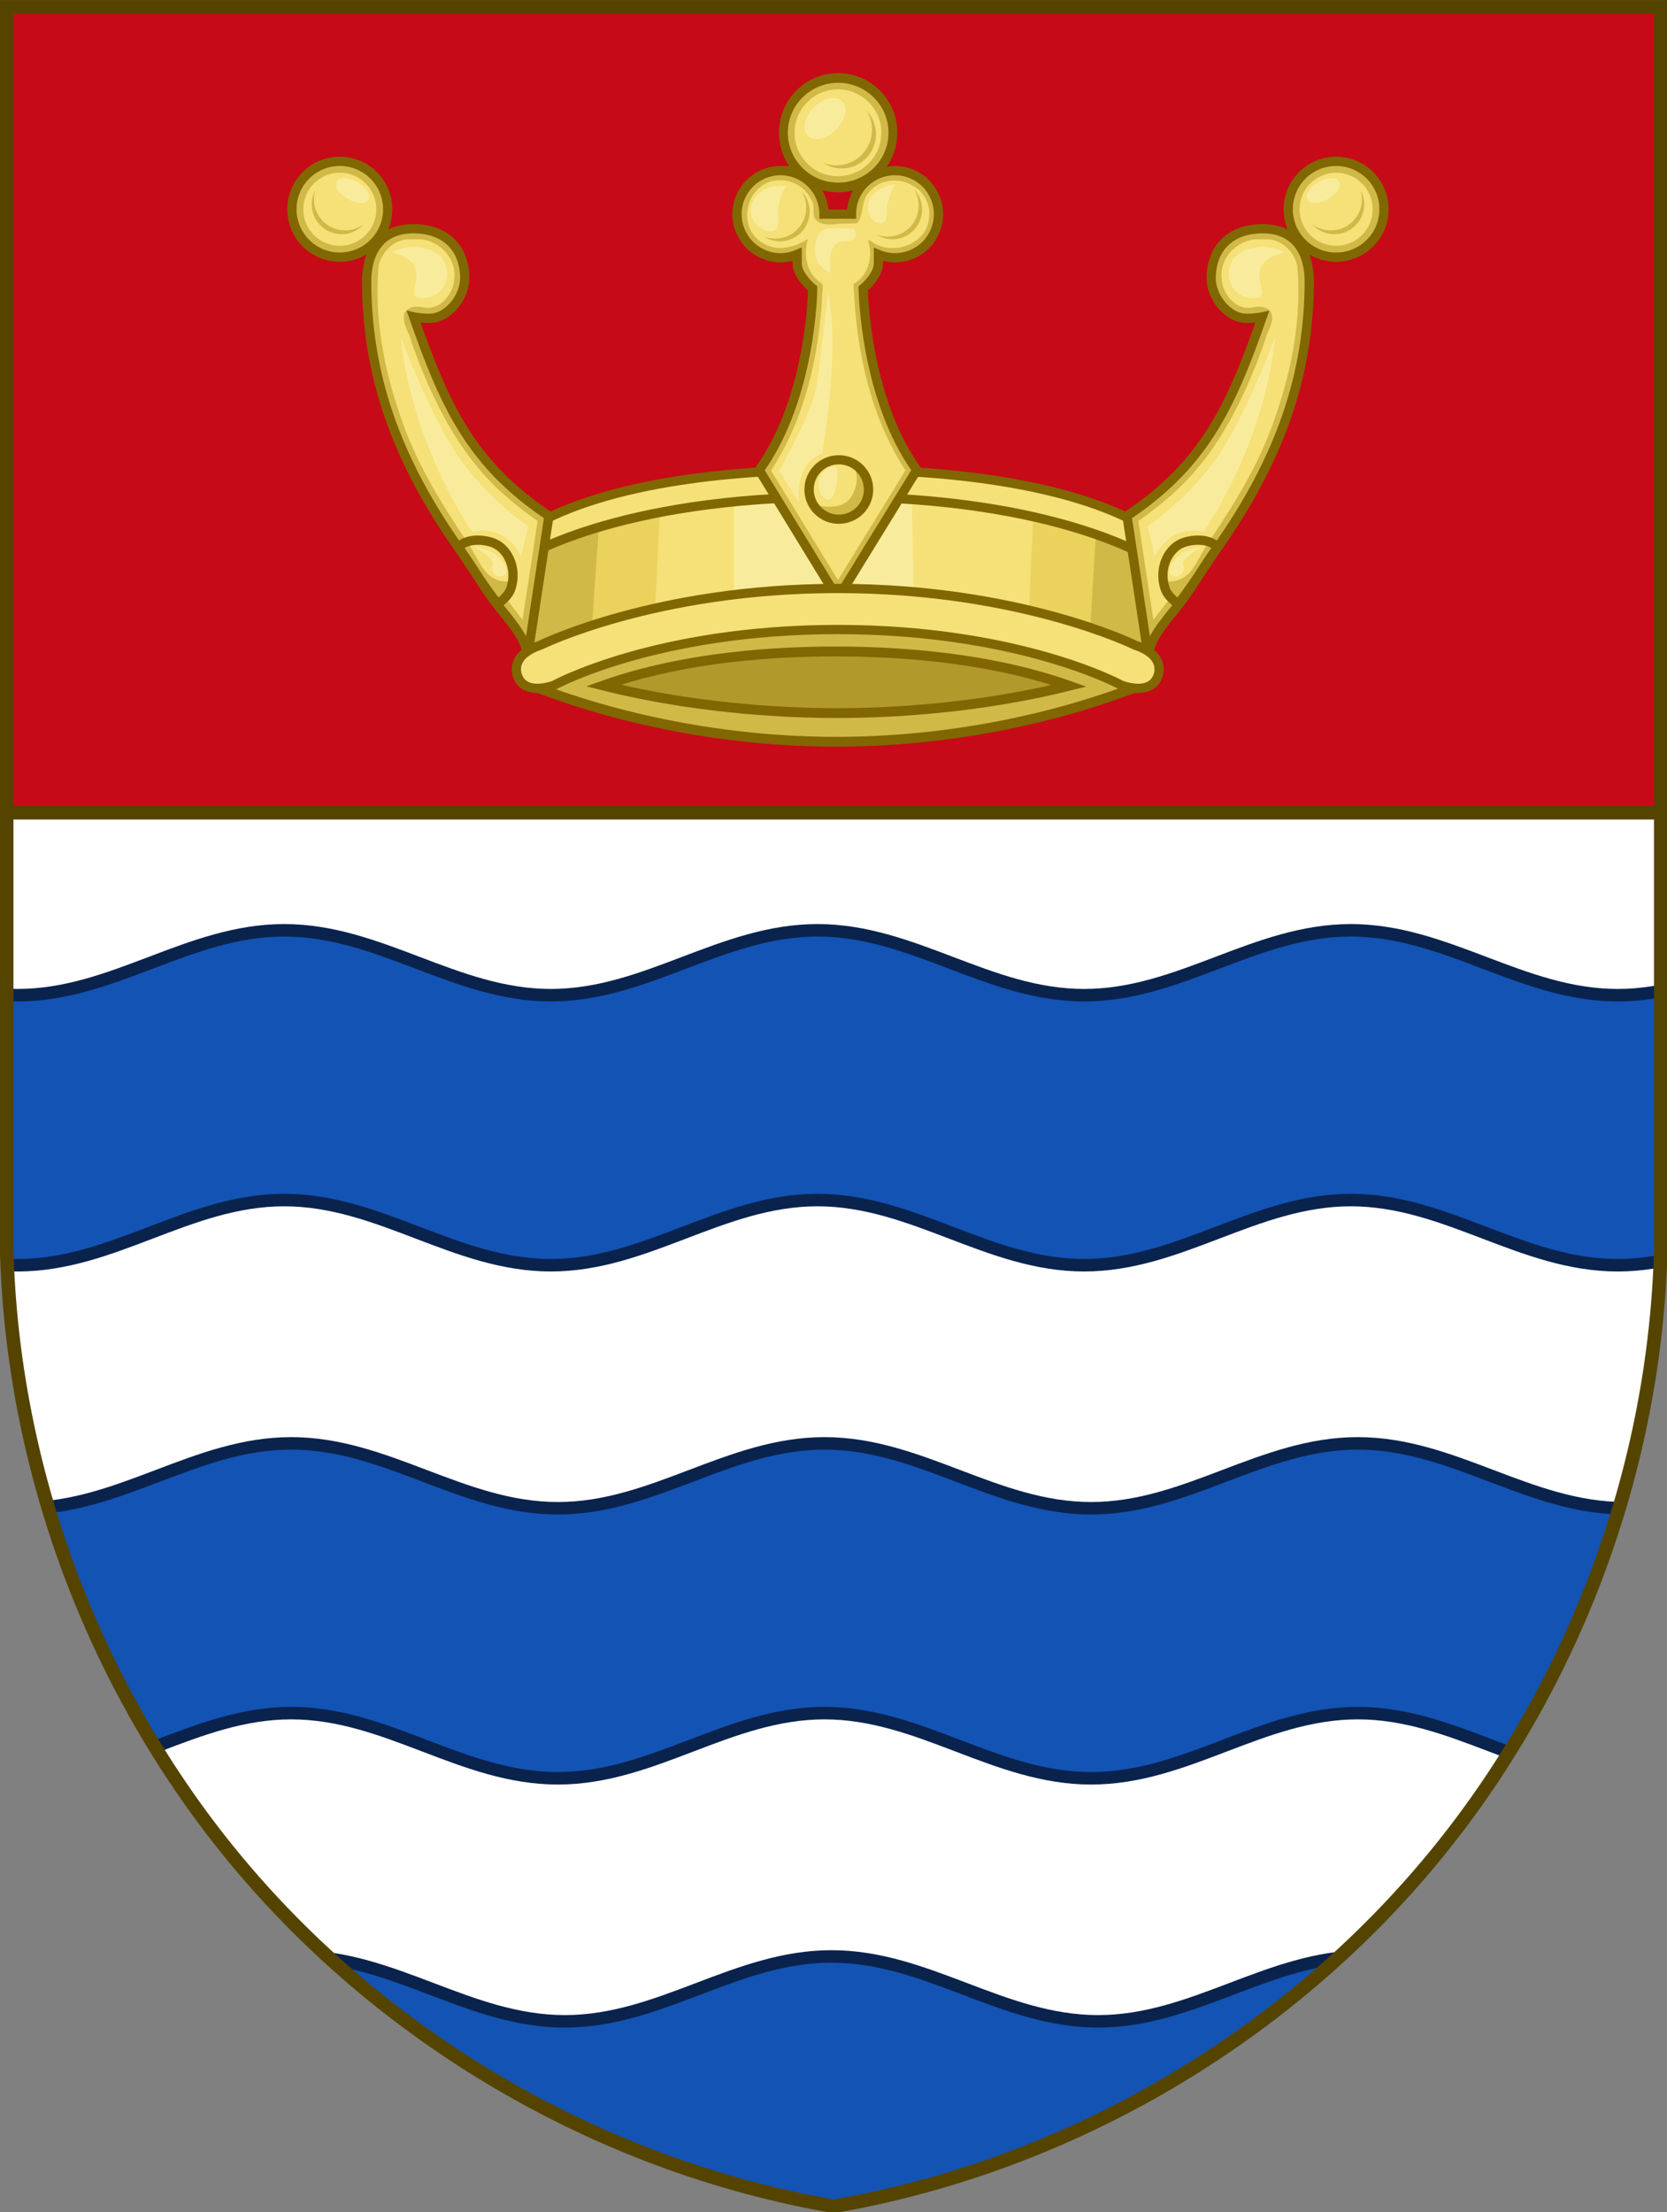
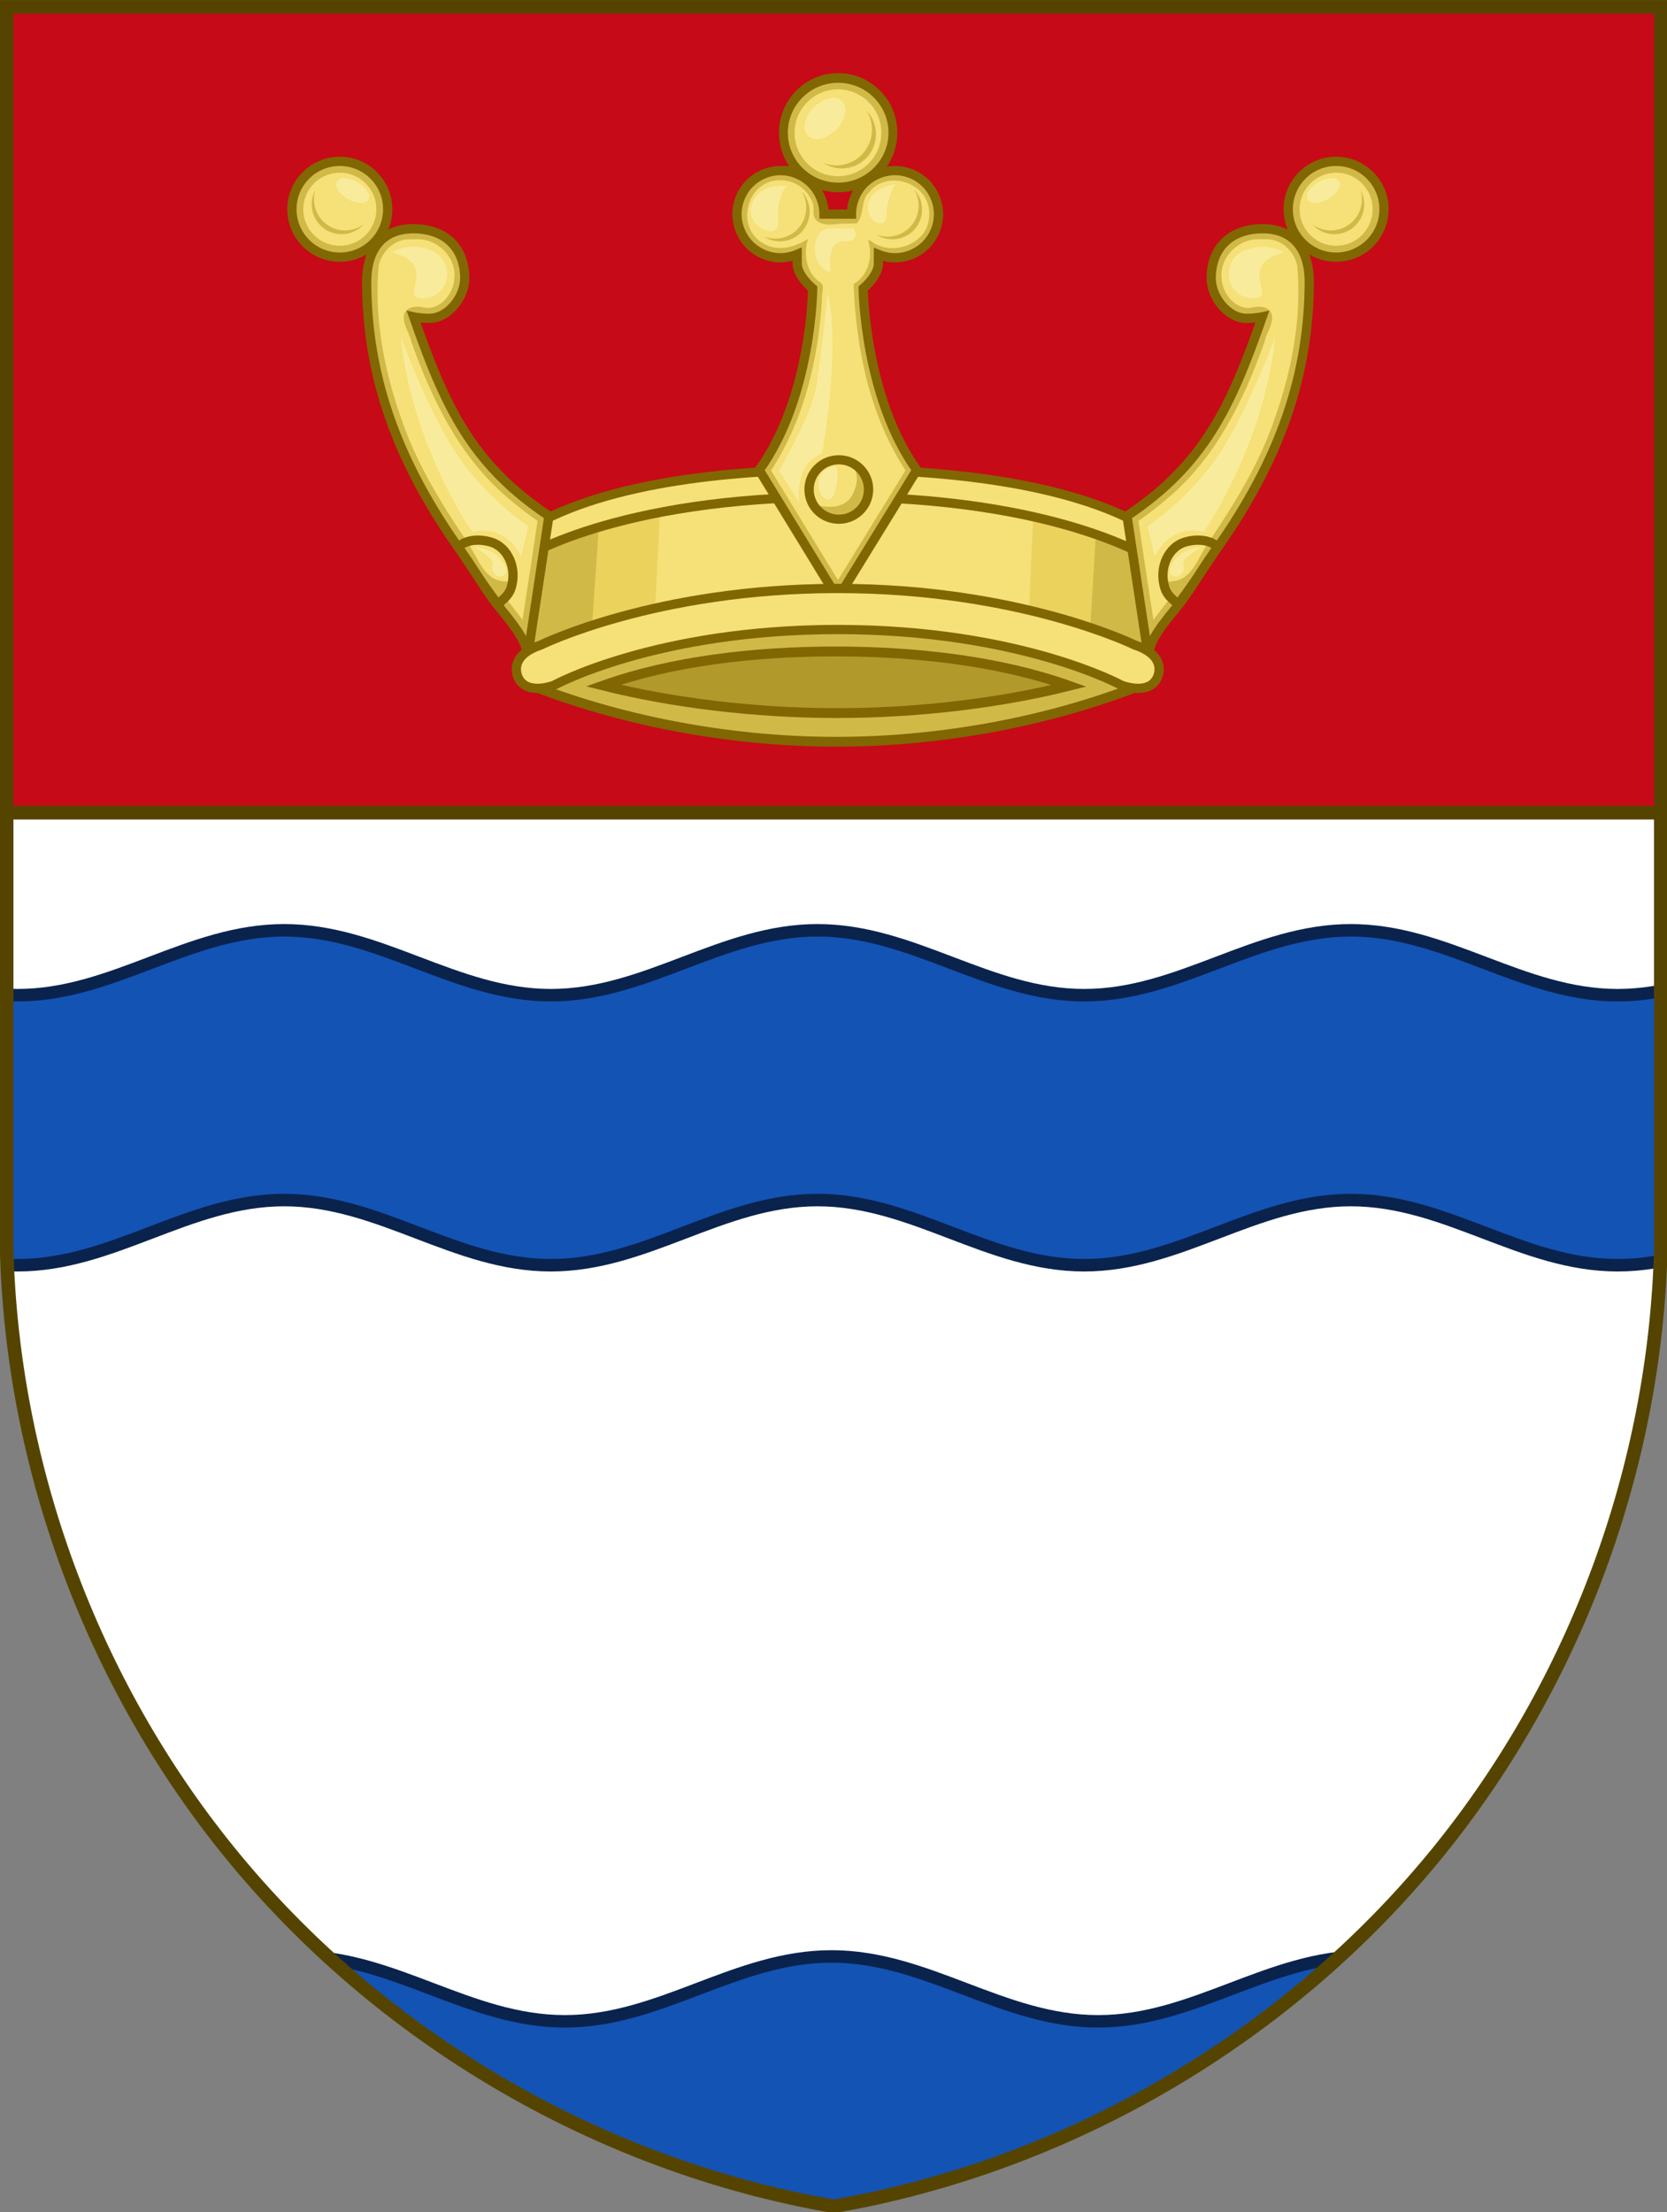
<svg xmlns="http://www.w3.org/2000/svg" xmlns:ns1="http://www.inkscape.org/namespaces/inkscape" xmlns:ns2="http://sodipodi.sourceforge.net/DTD/sodipodi-0.dtd" xmlns:xlink="http://www.w3.org/1999/xlink" ns1:version="1.1-dev (ddb55ca, 2020-02-02)" ns2:docname="Arms_of_the_Greater_London_Council.svg" id="svg10797" height="221.6" width="167.055" version="1.0">
  <rect width="100%" height="100%" fill="#808080" stroke="none" />
  <ns2:namedview fit-margin-bottom="0" fit-margin-right="0" fit-margin-left="0" fit-margin-top="0" ns1:snap-global="true" ns1:current-layer="svg10797" ns1:window-maximized="0" ns1:window-y="23" ns1:window-x="0" ns1:cy="70.970723" ns1:cx="115.68975" ns1:zoom="2.1102917" ns1:snap-bbox-midpoints="true" ns1:snap-bbox-edge-midpoints="true" ns1:bbox-nodes="true" ns1:bbox-paths="true" ns1:snap-bbox="true" showgrid="false" id="namedview871" ns1:window-height="1324" ns1:window-width="2560" ns1:pageshadow="2" ns1:pageopacity="0" guidetolerance="10" gridtolerance="10" objecttolerance="10" borderopacity="1" bordercolor="#666666" pagecolor="#ffffff" />
  <defs id="defs1345">
    <ns1:path-effect effect="spiro" id="path-effect2002" is_visible="true" lpeversion="1" />
    <ns1:path-effect effect="spiro" id="path-effect882" is_visible="true" lpeversion="1" />
    <ns1:path-effect lpeversion="1" is_visible="true" id="path-effect899" effect="spiro" />
    <ns1:path-effect effect="spiro" id="path-effect895" is_visible="true" lpeversion="1" />
    <ns1:path-effect lpeversion="1" is_visible="true" id="path-effect891" effect="spiro" />
    <clipPath id="clipPath2004" clipPathUnits="userSpaceOnUse">
      <path style="fill:#ffffff;stroke:none;stroke-width:1px;stroke-linecap:butt;stroke-linejoin:miter;stroke-opacity:1" d="M -193.471,13.565 V 132.761 c 0.542,20.91 8.172,41.574 21.349,57.819 14.436,17.797 35.46,30.122 58.041,34.024 22.581,-3.902 43.606,-16.227 58.041,-34.024 13.177,-16.245 20.806,-36.909 21.349,-57.819 V 13.565 h -79.39 z" id="path2006" ns1:connector-curvature="0" ns1:path-effect="#path-effect2002" ns1:original-d="M -193.47095,13.565204 V 132.7611 c 7.11718,19.27397 2.00043,46.4765 21.34852,57.8189 19.3481,11.3424 38.84344,22.75793 58.04129,34.0242 19.19785,-11.26627 38.69319,-22.6818 58.04129,-34.0242 19.34809,-11.3424 14.23134,-38.54493 21.34852,-57.8189 V 13.565204 h -79.38981 z" ns2:nodetypes="ccscscccc" />
    </clipPath>
    <clipPath id="clipPath2008" clipPathUnits="userSpaceOnUse">
      <path style="fill:#ffffff;stroke:none;stroke-width:1px;stroke-linecap:butt;stroke-linejoin:miter;stroke-opacity:1" d="M -193.471,13.565 V 132.761 c 0.542,20.91 8.172,41.574 21.349,57.819 14.436,17.797 35.46,30.122 58.041,34.024 22.581,-3.902 43.606,-16.227 58.041,-34.024 13.177,-16.245 20.806,-36.909 21.349,-57.819 V 13.565 h -79.39 z" id="path2010" ns1:connector-curvature="0" ns1:path-effect="#path-effect2002" ns1:original-d="M -193.47095,13.565204 V 132.7611 c 7.11718,19.27397 2.00043,46.4765 21.34852,57.8189 19.3481,11.3424 38.84344,22.75793 58.04129,34.0242 19.19785,-11.26627 38.69319,-22.6818 58.04129,-34.0242 19.34809,-11.3424 14.23134,-38.54493 21.34852,-57.8189 V 13.565204 h -79.38981 z" ns2:nodetypes="ccscscccc" />
    </clipPath>
    <clipPath id="clipPath2012" clipPathUnits="userSpaceOnUse">
-       <path style="fill:#ffffff;stroke:none;stroke-width:1px;stroke-linecap:butt;stroke-linejoin:miter;stroke-opacity:1" d="M -193.471,13.565 V 132.761 c 0.542,20.91 8.172,41.574 21.349,57.819 14.436,17.797 35.46,30.122 58.041,34.024 22.581,-3.902 43.606,-16.227 58.041,-34.024 13.177,-16.245 20.806,-36.909 21.349,-57.819 V 13.565 h -79.39 z" id="path2014" ns1:connector-curvature="0" ns1:path-effect="#path-effect2002" ns1:original-d="M -193.47095,13.565204 V 132.7611 c 7.11718,19.27397 2.00043,46.4765 21.34852,57.8189 19.3481,11.3424 38.84344,22.75793 58.04129,34.0242 19.19785,-11.26627 38.69319,-22.6818 58.04129,-34.0242 19.34809,-11.3424 14.23134,-38.54493 21.34852,-57.8189 V 13.565204 h -79.38981 z" ns2:nodetypes="ccscscccc" />
-     </clipPath>
+       </clipPath>
  </defs>
  <g ns1:export-ydpi="400" ns1:export-xdpi="400" ns1:export-filename="Arms of Greater London (1965-1986).png" transform="matrix(1.044,0,0,1.044,31.19,-13.476)" id="g2247">
    <path style="fill:#ffffff;stroke:none;stroke-width:1px;stroke-linecap:butt;stroke-linejoin:miter;stroke-opacity:1" d="M -29.237,13.565 V 132.761 c 0.542,20.91 8.172,41.574 21.349,57.819 14.436,17.797 35.46,30.122 58.041,34.024 22.581,-3.902 43.606,-16.227 58.041,-34.024 13.177,-16.245 20.806,-36.909 21.349,-57.819 V 13.565 H 50.153 Z" id="path889" ns1:connector-curvature="0" ns1:path-effect="#path-effect891" ns1:original-d="M -29.236582,13.565204 V 132.7611 c 7.11718,19.27397 2.00043,46.4765 21.3485202,57.8189 19.3480998,11.3424 38.8434398,22.75793 58.0412898,34.0242 19.19785,-11.26627 38.69319,-22.6818 58.041292,-34.0242 19.34809,-11.3424 14.23134,-38.54493 21.34852,-57.8189 V 13.565204 H 50.153228 Z" ns2:nodetypes="ccscscccc" />
    <rect style="fill:#c60a18;fill-opacity:1;stroke-width:5.75" id="rect901" width="159.191" height="77.323" x="-29.237" y="13.565" />
    <path style="fill:none;stroke:#554400;stroke-width:1.304;stroke-linecap:butt;stroke-linejoin:miter;stroke-miterlimit:4;stroke-dasharray:none;stroke-opacity:1" d="M -29.494,90.889 H 129.955" id="path897" ns1:connector-curvature="0" ns1:path-effect="#path-effect899" ns1:original-d="M -29.493552,90.888586 H 129.95459" ns2:nodetypes="cc" />
    <path ns2:nodetypes="sssssssssccsssssssssccccccs" style="overflow:hidden;fill:#1353b4;fill-opacity:1;stroke:#0a234d;stroke-width:1.2;stroke-miterlimit:8;stroke-dasharray:none;stroke-opacity:1" id="path1976" fill-rule="evenodd" fill="#f3de77" stroke-miterlimit="8" stroke-width="0.919" stroke="#806600" d="m -217.372,151.401 c 9.194,0 16.421,6.227 25.617,6.227 9.194,0 16.401,-6.227 25.596,-6.227 9.194,0 16.401,6.227 25.596,6.227 9.194,0 16.401,-6.227 25.596,-6.227 9.194,0 16.401,6.227 25.595,6.227 9.196,0 16.402,-6.227 25.596,-6.227 9.196,0 16.423,6.227 25.617,6.227 9.196,0 16.402,-6.227 25.596,-6.227 9.196,0 16.402,6.227 25.596,6.227 v 25.909 c -9.194,0 -16.401,-6.254 -25.596,-6.254 -9.194,0 -16.401,6.254 -25.596,6.254 -9.194,0 -16.421,-6.254 -25.617,-6.254 -9.194,0 -16.401,6.254 -25.596,6.254 -9.194,0 -16.401,-6.254 -25.595,-6.254 -9.196,0 -16.402,6.254 -25.596,6.254 -9.195,0 -16.402,-6.254 -25.596,-6.254 -9.196,0 -16.402,6.254 -25.596,6.254 -9.196,0 -16.423,-6.254 -25.617,-6.254 -6.897,0 -12.675,3.519 -19.01,5.276 l -6.021,0.894 -0.027,-2.962 c -0.043,-5.692 -0.074,-11.587 -0.097,-17.581 l -0.009,-5.346 6.154,-0.908 c 6.335,-1.752 12.112,-5.255 19.01,-5.255 z" ns1:connector-curvature="0" clip-path="url(#clipPath2012)" transform="translate(164.234)" />
    <path ns1:connector-curvature="0" d="m -216.702,200.63 c 9.194,0 16.421,6.227 25.617,6.227 9.194,0 16.401,-6.227 25.596,-6.227 9.194,0 16.401,6.227 25.596,6.227 9.194,0 16.401,-6.227 25.596,-6.227 9.194,0 16.401,6.227 25.595,6.227 9.196,0 16.402,-6.227 25.596,-6.227 9.196,0 16.423,6.227 25.617,6.227 9.196,0 16.402,-6.227 25.596,-6.227 9.196,0 16.402,6.227 25.596,6.227 v 25.909 c -9.194,0 -16.401,-6.254 -25.596,-6.254 -9.194,0 -16.401,6.254 -25.596,6.254 -9.194,0 -16.421,-6.254 -25.617,-6.254 -9.194,0 -16.401,6.254 -25.596,6.254 -9.194,0 -16.401,-6.254 -25.595,-6.254 -9.196,0 -16.402,6.254 -25.596,6.254 -9.195,0 -16.402,-6.254 -25.596,-6.254 -9.196,0 -16.402,6.254 -25.596,6.254 -9.196,0 -16.423,-6.254 -25.617,-6.254 -6.897,0 -12.675,3.519 -19.01,5.276 l -6.021,0.894 -0.027,-2.962 c -0.043,-5.692 -0.074,-11.587 -0.097,-17.581 l -0.009,-5.346 6.154,-0.908 c 6.335,-1.752 12.112,-5.255 19.01,-5.255 z" stroke="#806600" stroke-width="0.919" stroke-miterlimit="8" fill="#f3de77" fill-rule="evenodd" id="path1980" style="overflow:hidden;fill:#1353b4;fill-opacity:1;stroke:#0a234d;stroke-width:1.2;stroke-miterlimit:8;stroke-dasharray:none;stroke-opacity:1" ns2:nodetypes="sssssssssccsssssssssccccccs" clip-path="url(#clipPath2008)" transform="translate(164.234)" />
    <path ns1:connector-curvature="0" d="m -218.042,102.172 c 9.194,0 16.421,6.227 25.617,6.227 9.194,0 16.401,-6.227 25.596,-6.227 9.194,0 16.401,6.227 25.596,6.227 9.194,0 16.401,-6.227 25.596,-6.227 9.194,0 16.401,6.227 25.595,6.227 9.196,0 16.402,-6.227 25.596,-6.227 9.196,0 16.423,6.227 25.617,6.227 9.196,0 16.402,-6.227 25.596,-6.227 9.196,0 16.402,6.227 25.596,6.227 v 25.909 c -9.194,0 -16.401,-6.254 -25.596,-6.254 -9.194,0 -16.401,6.254 -25.596,6.254 -9.194,0 -16.421,-6.254 -25.617,-6.254 -9.194,0 -16.401,6.254 -25.596,6.254 -9.194,0 -16.401,-6.254 -25.595,-6.254 -9.196,0 -16.402,6.254 -25.596,6.254 -9.195,0 -16.402,-6.254 -25.596,-6.254 -9.196,0 -16.402,6.254 -25.596,6.254 -9.196,0 -16.423,-6.254 -25.617,-6.254 -6.897,0 -12.675,3.519 -19.01,5.276 l -6.021,0.894 -0.027,-2.962 c -0.043,-5.692 -0.074,-11.587 -0.097,-17.581 l -0.009,-5.346 6.154,-0.908 c 6.335,-1.752 12.112,-5.255 19.01,-5.255 z" stroke="#806600" stroke-width="0.919" stroke-miterlimit="8" fill="#f3de77" fill-rule="evenodd" id="path1996" style="overflow:hidden;fill:#1353b4;fill-opacity:1;stroke:#0a234d;stroke-width:1.2;stroke-miterlimit:8;stroke-dasharray:none;stroke-opacity:1" ns2:nodetypes="sssssssssccsssssssssccccccs" clip-path="url(#clipPath2004)" transform="translate(164.234)" />
    <path ns2:nodetypes="ccscscccc" ns1:original-d="M -29.236582,13.565204 V 132.7611 c 7.11718,19.27397 2.00043,46.4765 21.3485202,57.8189 19.3480998,11.3424 38.8434398,22.75793 58.0412898,34.0242 19.19785,-11.26627 38.69319,-22.6818 58.041292,-34.0242 19.34809,-11.3424 14.23134,-38.54493 21.34852,-57.8189 V 13.565204 H 50.153228 Z" ns1:path-effect="#path-effect882" ns1:connector-curvature="0" id="path880" d="M -29.237,13.565 V 132.761 c 0.542,20.91 8.172,41.574 21.349,57.819 14.436,17.797 35.46,30.122 58.041,34.024 22.581,-3.902 43.606,-16.227 58.041,-34.024 13.177,-16.245 20.806,-36.909 21.349,-57.819 V 13.565 H 50.153 Z" style="fill:none;stroke:#554400;stroke-width:1.304;stroke-linecap:butt;stroke-linejoin:miter;stroke-miterlimit:4;stroke-dasharray:none;stroke-opacity:1" />
    <g id="g2200" transform="translate(164.234,-2.642)">
      <path ns1:connector-curvature="0" d="m -143.607,81.112 c 8.619,3.458 19.148,5.599 29.678,5.612 10.529,0.012 21.059,-2.103 29.678,-5.561 -8.591,-4.898 -19.107,-6.975 -29.638,-6.996 -10.53,-0.023 -21.074,2.016 -29.719,6.945 z" id="path2161" style="fill:#d1b948;fill-opacity:1;stroke:#816601;stroke-width:0.943;stroke-miterlimit:4;stroke-dasharray:none;stroke-opacity:1" />
      <path style="fill:#b2992c;fill-opacity:1;stroke:#816601;stroke-width:0.943;stroke-miterlimit:4;stroke-dasharray:none;stroke-opacity:1" id="path50295" d="m -136.208,81.328 c 6.495,1.628 14.43,2.637 22.365,2.643 7.935,0.006 15.87,-0.99 22.365,-2.619 -6.474,-2.306 -14.399,-3.285 -22.334,-3.294 -7.936,-0.011 -15.881,0.949 -22.396,3.27 z" ns1:connector-curvature="0" />
      <g transform="matrix(0.101,0,0,0.101,-265.128,4.663)" id="g5045" style="display:inline;fill:#f6e078;fill-opacity:1;stroke:#816701;stroke-width:8.797;stroke-miterlimit:4;stroke-dasharray:none;stroke-opacity:1">
        <g id="g3937" transform="translate(-0.205)" style="fill:#f6e078;fill-opacity:1;stroke:#816701;stroke-width:8.797;stroke-miterlimit:4;stroke-dasharray:none;stroke-opacity:1">
          <path transform="matrix(0.903,0,0,0.986,133.813,-5.674)" style="fill:#d1b948;fill-opacity:1;stroke:#816701;stroke-width:9.322;stroke-miterlimit:4;stroke-dasharray:none;stroke-opacity:1" d="m 1570.5,242.947 c 0,29.133 -25.8,52.75 -57.625,52.75 -31.825,0 -57.625,-23.617 -57.625,-52.75 0,-29.133 25.8,-52.75 57.625,-52.75 31.825,0 57.625,23.617 57.625,52.75 z" id="path3106" ns1:connector-curvature="0" ns2:nodetypes="sssss" />
          <path ns2:nodetypes="sssss" ns1:connector-curvature="0" id="path91314" d="m 1540.986,233.949 c 0,22.774 -18.462,41.236 -41.236,41.236 -22.774,0 -41.236,-18.462 -41.236,-41.236 0,-22.774 18.462,-41.236 41.236,-41.236 22.774,0 41.236,18.462 41.236,41.236 z" style="fill:#f6e078;fill-opacity:1;stroke:none;stroke-width:8.797" />
          <path id="path3032-4-0" d="m 1527.051,213.079 c 1.69,2.743 3.035,5.774 3.912,9.046 4.86,18.138 -5.904,36.781 -24.042,41.641 -7.306,1.958 -14.687,1.368 -21.222,-1.205 7.451,4.825 16.806,6.626 26.055,4.148 17.338,-4.646 27.627,-22.467 22.981,-39.804 -1.436,-5.361 -4.132,-10.046 -7.684,-13.826 z" style="fill:#d1b948;fill-opacity:1;stroke:none;stroke-width:8.797" ns1:connector-curvature="0" ns2:nodetypes="ccscssc" />
          <path style="fill:#f8ec9c;fill-opacity:1;stroke:none;stroke-width:8.797" d="m 1498.065,230.902 c -9.036,9.036 -21.099,11.625 -26.942,5.782 -5.843,-5.843 -3.255,-17.905 5.782,-26.942 9.036,-9.036 21.099,-11.625 26.942,-5.782 5.843,5.843 3.255,17.905 -5.782,26.942 z" id="path91316" ns1:connector-curvature="0" ns2:nodetypes="sssss" />
        </g>
        <g id="g91333" style="stroke-width:8.797">
          <path ns2:nodetypes="ccsccsc" ns1:connector-curvature="0" id="path4702-0-8" d="m 1205.369,738.881 c 0,0 -4.891,-29.346 -0.262,-128.881 76.457,-46.295 203.864,-56.119 293.813,-56.119 90.051,0 218.118,9.823 295.277,56.119 4.63,99.535 -0.726,128.881 -0.726,128.881 -207,-60 -194.209,-57 -294.051,-57 -99.841,0 -87.051,-3 -294.051,57 z" style="fill:#f6e078;fill-opacity:1;stroke:#816701;stroke-width:8.797;stroke-linecap:butt;stroke-linejoin:miter;stroke-miterlimit:4;stroke-dasharray:none;stroke-opacity:1" />
          <path style="fill:#d1b948;fill-opacity:1;stroke:none;stroke-width:8.797" d="m 1497.851,579.881 c 211.125,0 298.735,59.449 298.735,59.449 2.24,98.984 -3.115,99.551 -3.115,99.551 -207,-60 -194.209,-57 -294.051,-57 -99.841,0 -87.051,-3 -294.051,57 0,0 -4.891,-0.566 -4.452,-99.551 0,0 85.809,-59.449 296.935,-59.449 z" id="path91337" ns1:connector-curvature="0" ns2:nodetypes="sccsccs" />
          <path id="path91355" d="m 1496.857,579.936 c -97.04,0 -170.934,16.72 -224.58,28.218 l -7.195,104.888 c 130.892,-32.615 139.77,-31.14 233.574,-31.14 95.365,0 102.666,-1.627 239.998,32.714 l 6.167,-101.178 c -55.26,-13.654 -136.486,-33.501 -247.963,-33.501 z" style="color:#000000;display:inline;overflow:visible;visibility:visible;fill:#ebd25d;fill-opacity:1;stroke:none;stroke-width:1.63;marker:none;enable-background:accumulate" ns1:connector-curvature="0" ns2:nodetypes="sccsccs" />
          <path style="color:#000000;display:inline;overflow:visible;visibility:visible;fill:#f6e078;fill-opacity:1;stroke:none;stroke-width:1.63;marker:none;enable-background:accumulate" d="m 1498.389,579.936 c -78.674,0 -127.843,5.067 -168.118,15.714 L 1324.87,702.165 c 98.267,-30.202 98.927,-20.264 174.977,-20.264 77.316,0 77.454,-10.079 180.555,21.721 l 4.63,-103.08 c -41.486,-12.644 -96.265,-20.607 -186.643,-20.607 z" id="path91341" ns1:connector-curvature="0" ns2:nodetypes="sccsccs" />
-           <path style="color:#000000;display:inline;overflow:visible;visibility:visible;fill:#f8ec9c;fill-opacity:1;stroke:none;stroke-width:5.865;marker:none;enable-background:accumulate" d="m 479.562,159.875 c -9.994,0 -18.971,0.491 -27,1.281 v 28.375 c 8.507,-1.425 14.809,-1.312 27.438,-1.312 8.88,0 14.61,-0.048 20.188,0.406 l -0.562,-28.062 c -6.188,-0.436 -12.854,-0.688 -20.062,-0.688 z" transform="matrix(3.597,0,0,3.597,-227.334,4.794)" id="path91346" ns1:connector-curvature="0" />
          <path ns2:nodetypes="csc" ns1:connector-curvature="0" id="path4667-2" d="m 1196.726,639.881 c 0,0 90,-60 301.125,-60 211.125,0 301.125,60 301.125,60" style="fill:none;stroke:#816701;stroke-width:8.797;stroke-linecap:butt;stroke-linejoin:miter;stroke-miterlimit:4;stroke-dasharray:none;stroke-opacity:1" />
        </g>
        <path style="fill:#d1b948;fill-opacity:1;stroke:#816701;stroke-width:2.445;stroke-linecap:butt;stroke-linejoin:miter;stroke-miterlimit:4;stroke-dasharray:none;stroke-dashoffset:0;stroke-opacity:1" d="m 464.906,73.688 c -3.012,-7.2e-5 -5.995,1.245 -8.125,3.375 -2.13,2.13 -3.375,5.113 -3.375,8.125 -8e-5,3.013 1.245,6.026 3.375,8.156 2.13,2.13 5.112,3.375 8.125,3.375 1.507,-0.003 3.015,-0.326 4.406,-0.906 V 98.25 c 0,3.234 4.094,6.594 4.094,6.594 0,0 -0.199,28.643 -14.125,47.938 l 20.75,33.906 20.875,-33.906 C 487.1,133.487 486.75,104.844 486.75,104.844 c 0,0 4.031,-3.36 4.031,-6.594 v -2.406 c 1.379,0.567 2.884,0.873 4.375,0.875 3.012,-5.6e-5 5.995,-1.245 8.125,-3.375 2.13,-2.13 3.375,-5.144 3.375,-8.156 -6e-5,-3.012 -1.245,-5.995 -3.375,-8.125 -2.13,-2.13 -5.113,-3.375 -8.125,-3.375 -3.012,-7.2e-5 -6.026,1.245 -8.156,3.375 -2.13,2.13 -3.344,5.113 -3.344,8.125 h -7.25 c -6e-5,-3.012 -1.245,-5.995 -3.375,-8.125 -2.13,-2.13 -5.113,-3.375 -8.125,-3.375 z" transform="matrix(3.597,0,0,3.597,-227.334,4.794)" id="rect3046" ns1:connector-curvature="0" />
        <path style="fill:#f6e078;fill-opacity:1;stroke:none;stroke-width:8.797" d="m 1444.375,279.125 c -15.097,-0.755 -28.018,11.72 -30.344,26.25 -3.114,13.07 2.92,27.686 15.063,33.906 13.262,7.851 29.773,3.387 41.969,-4.5 -4.69,14.8 -1.44,33.231 12.5,41.875 3.475,3.346 0.167,10.038 0.872,14.685 -3.426,57.178 -16.918,115.024 -48.497,163.44 21.208,34.698 42.417,69.396 63.625,104.094 21.385,-34.729 42.771,-69.458 64.156,-104.188 -34.097,-52.329 -46.895,-115.344 -49.344,-176.969 13.697,-7.848 18.449,-25.177 14.303,-39.838 -1.583,-5.252 4.833,1.723 7.603,2.244 18.597,9.284 46.114,-1.089 49.469,-22.875 2.821,-13.133 -3.564,-27.122 -15.406,-33.219 -12.916,-7.764 -31.284,-6.164 -40.875,6 -8.566,7.622 -4.646,21.502 -11.938,29.906 -6.39,0.396 -13.935,-0.016 -20.75,0.906 -7.459,0.828 -18.843,0.222 -20.344,-9.062 -0.392,-5.023 0.704,-10.227 -2.438,-14.656 -5.335,-10.993 -17.387,-18.572 -29.625,-18 z" id="path91298" ns1:connector-curvature="0" />
        <g id="g3929" style="fill:#f6e078;fill-opacity:1;stroke:#816701;stroke-width:8.797;stroke-miterlimit:4;stroke-dasharray:none;stroke-opacity:1">
          <g id="g3901-7" style="fill:#f6e078;fill-opacity:1;stroke:#816701;stroke-width:8.797;stroke-miterlimit:4;stroke-dasharray:none;stroke-opacity:1">
            <path ns1:connector-curvature="0" style="fill:#d1b948;fill-opacity:1;stroke:none;stroke-width:8.797" d="m 1464.992,289.513 c 1.467,2.383 2.636,5.015 3.398,7.857 4.221,15.754 -5.128,31.947 -20.882,36.168 -6.345,1.7 -12.756,1.188 -18.433,-1.046 6.471,4.191 14.597,5.755 22.631,3.603 15.059,-4.035 23.995,-19.514 19.96,-34.572 -1.248,-4.656 -3.589,-8.726 -6.674,-12.009 z" id="path3032-4" ns2:nodetypes="ccscssc" />
          </g>
          <g id="g3901-4" transform="translate(108.78)" style="fill:#f6e078;fill-opacity:1;stroke:#816701;stroke-width:8.797;stroke-miterlimit:4;stroke-dasharray:none;stroke-opacity:1">
            <path ns1:connector-curvature="0" style="fill:#d1b948;fill-opacity:1;stroke:none;stroke-width:8.797" d="m 1463.065,287.586 c 1.467,2.383 2.636,5.015 3.398,7.857 4.221,15.754 -5.128,31.947 -20.882,36.168 -6.345,1.7 -12.756,1.188 -18.433,-1.046 6.471,4.191 14.597,5.755 22.631,3.603 15.059,-4.035 23.995,-19.514 19.96,-34.572 -1.248,-4.656 -3.589,-8.726 -6.674,-12.009 z" id="path3032-4-8" ns2:nodetypes="ccscssc" />
          </g>
        </g>
        <path style="color:#000000;display:inline;overflow:visible;visibility:visible;fill:#d1b948;fill-opacity:1;stroke:none;stroke-width:1.63;marker:none;enable-background:accumulate" d="m 483.611,151.218 c 0,0 3.03,2.652 0.379,7.955 -2.652,5.303 -10.228,2.652 -10.228,2.652 0,0 1.894,6.819 9.849,2.652 7.955,-4.167 4.167,-12.122 0,-13.258 z" id="path91306" ns1:connector-curvature="0" transform="matrix(3.597,0,0,3.597,-227.334,4.794)" />
        <ellipse ry="28.815" rx="28.284" cy="575.821" cx="1503.309" style="fill:none;stroke:#816701;stroke-width:8.89;stroke-linecap:round;stroke-linejoin:round;stroke-miterlimit:4;stroke-dasharray:none;stroke-dashoffset:0;stroke-opacity:1" id="path3068" transform="matrix(0.999,0,0,0.98,-1.454,8.52)" />
        <g id="g4600-8" transform="translate(1063.506,73.819)" style="fill:#f6e078;fill-opacity:1;stroke:#816701;stroke-width:8.797;stroke-miterlimit:4;stroke-dasharray:none;stroke-opacity:1">
          <g id="g26517" style="fill:#f6e078;fill-opacity:1;stroke:#816701;stroke-width:8.797;stroke-miterlimit:4;stroke-dasharray:none;stroke-opacity:1">
            <path ns2:nodetypes="sssss" ns1:connector-curvature="0" id="path4741" d="m 2018.876,306.585 c 0,25.138 -20.378,45.516 -45.516,45.516 -25.138,0 -45.516,-20.378 -45.516,-45.516 0,-25.138 20.378,-45.516 45.516,-45.516 25.138,0 45.516,20.378 45.516,45.516 z" style="color:#000000;display:inline;overflow:visible;visibility:visible;fill:#d1b948;fill-opacity:1;fill-rule:nonzero;stroke:#816701;stroke-width:8.797;stroke-linecap:round;stroke-linejoin:round;stroke-miterlimit:4;stroke-dasharray:none;stroke-dashoffset:0;stroke-opacity:1;enable-background:accumulate" transform="translate(-1063.879,-73.823)" />
            <path style="color:#000000;display:inline;overflow:visible;visibility:visible;fill:#f6e078;fill-opacity:1;fill-rule:nonzero;stroke:none;stroke-width:8.797;enable-background:accumulate" d="m 944.204,232.762 c 0,19.177 -15.546,34.723 -34.723,34.723 -19.177,0 -34.723,-15.546 -34.723,-34.723 0,-19.177 15.546,-34.723 34.723,-34.723 19.177,0 34.723,15.546 34.723,34.723 z" id="path91293" ns1:connector-curvature="0" ns2:nodetypes="sssss" />
            <path ns2:nodetypes="csscssc" id="path3032" d="m 932.81,214.715 c 0.805,2.695 1.255,5.554 1.255,8.51 0,16.39 -13.287,29.677 -29.677,29.677 -6.602,0 -12.692,-2.164 -17.621,-5.81 5.192,5.751 12.673,9.383 21.031,9.383 15.667,0 28.368,-12.701 28.368,-28.368 0,-4.844 -1.215,-9.404 -3.355,-13.393 z" style="fill:#d1b948;fill-opacity:1;stroke:none;stroke-width:8.797" ns1:connector-curvature="0" />
            <path style="fill:#d1b948;fill-opacity:1;stroke:#816701;stroke-width:8.797;stroke-linecap:round;stroke-linejoin:miter;stroke-miterlimit:4;stroke-dasharray:none;stroke-opacity:1" d="m 710.739,524.125 20,131.938 c 3,-12 5.15,-18.683 27,-45 13.016,-15.677 22.241,-33.519 34.366,-50.326 67.184,-93.128 91.243,-174.481 91.869,-257.714 0.25,-33.25 -15.89,-52.007 -44.89,-51.757 -29.999,0.259 -47.611,18.048 -48.36,45.757 -0.508,18.805 15.625,39.375 33.625,39.375 8.672,0 14.941,-1.391 14.941,-1.391 -29.872,85.481 -55.114,140.046 -128.552,189.118 z" id="path4698-5-5" ns1:connector-curvature="0" ns2:nodetypes="ccsssssscc" />
            <path style="fill:#f6e078;fill-opacity:1;stroke:none;stroke-width:8.797" d="m 788.387,548.969 c 25.338,-37.535 49.114,-76.251 63.426,-119.407 15.987,-45.619 25.049,-94.548 20.741,-143.012 -2.886,-14.17 -15.978,-26.357 -30.96,-25.238 -2.447,-0.071 -4.897,-0.027 -7.344,0 -18.811,0.351 -35.749,17.952 -33.594,37.094 0.629,14.759 13.715,31.1 29.625,27.594 6.807,-1.778 17.259,-0.448 18.281,8.062 0.986,8.869 -5.534,16.214 -7.073,24.637 -19.497,54.99 -46.215,109.901 -91.499,148.086 -9.054,7.864 -18.571,15.294 -28.46,22.058 4.745,31.348 9.409,62.708 14.312,94.031 5.194,-7.04 10.641,-13.895 16.001,-20.808 l -6.401,-15.894 c 26.238,2.927 29.749,-17.673 42.942,-37.204 z" id="path91279" ns1:connector-curvature="0" ns2:nodetypes="ccccccccccccccc" />
            <path ns2:nodetypes="ccssc" style="fill:none;stroke:#816701;stroke-width:8.797;stroke-linecap:round;stroke-linejoin:round;stroke-miterlimit:4;stroke-dasharray:none;stroke-dashoffset:0;stroke-opacity:1" d="m 796.708,553.75 c -12.233,19.119 -26.641,40.391 -37.469,54.312 -6.333,-5.862 -10.523,-8.882 -12.656,-15.938 -5.811,-19.217 3.834,-38.449 18.844,-43.031 13.908,-4.246 26.291,-1.185 31.281,4.656 z" id="path4019-1-2" ns1:connector-curvature="0" />
            <path style="color:#000000;display:inline;overflow:visible;visibility:visible;fill:#f8ec9c;fill-opacity:1;stroke:none;stroke-width:1.63;marker:none;enable-background:accumulate" d="m 597.884,95.281 c 0,0 -4.546,-3.03 -10.607,-0.379 -6.061,2.652 -4.924,12.122 2.273,12.501 7.197,0.379 -4.546,-8.713 8.334,-12.122 z m -2.273,22.35 c 0,0 -7.955,21.592 -15.91,32.577 -7.955,10.985 -17.804,17.425 -17.804,17.425 l 1.894,7.955 c 0,0 3.788,-8.713 12.879,-6.44 0,0 15.91,-22.35 18.94,-51.518 z m -19.382,55.432 c 0,0 -4.546,0.379 -6.819,3.03 -2.273,2.652 -2.129,4.375 -0.425,4.754 1.705,0.379 3.076,-1.913 2.319,-3.239 -0.758,-1.326 4.925,-4.546 4.925,-4.546 z" id="path91291" ns1:connector-curvature="0" transform="matrix(3.597,0,0,3.597,-1290.84,-69.025)" ns2:nodetypes="cssccscccccsssc" />
            <path ns2:nodetypes="sssss" ns1:connector-curvature="0" id="path91295" d="m 901.809,223.001 c -8.304,4.794 -17.092,5.119 -19.628,0.726 -2.536,-4.393 2.139,-11.841 10.443,-16.635 8.304,-4.794 17.092,-5.119 19.628,-0.726 2.536,4.393 -2.139,11.841 -10.443,16.635 z" style="color:#000000;display:inline;overflow:visible;visibility:visible;fill:#f8ec9c;fill-opacity:1;fill-rule:nonzero;stroke:none;stroke-width:8.797;enable-background:accumulate" />
          </g>
        </g>
        <use style="fill:#f6e078;fill-opacity:1;stroke:#816701;stroke-width:8.797;stroke-miterlimit:4;stroke-dasharray:none;stroke-opacity:1" x="0" y="0" xlink:href="#g26517" id="use26523" transform="matrix(-1,0,0,1,1935.583,73.819)" width="910.584" height="1012.256" />
        <path style="fill:#f6e078;fill-opacity:1;stroke:#816701;stroke-width:8.797;stroke-linecap:round;stroke-linejoin:round;stroke-miterlimit:4;stroke-dasharray:none;stroke-dashoffset:0;stroke-opacity:1" d="m 1229.483,758.881 c -14.081,4.773 -27.888,4.212 -33.378,-6.474 -4.38,-8.526 -4.38,-23.526 20.798,-31.762 0,0 108.822,-53.802 282.447,-53.802 173.625,0 282.447,53.802 282.447,53.802 25.178,8.236 25.178,23.236 20.798,31.762 -5.49,10.686 -19.297,11.247 -33.378,6.474 0,0 -96.243,-53 -269.868,-53.039 -173.625,0.039 -269.868,53.039 -269.868,53.039 z" id="rect3878-7-9" ns1:connector-curvature="0" ns2:nodetypes="ssssssscs" />
        <path style="color:#000000;display:inline;overflow:visible;visibility:visible;fill:#f8ec9c;fill-opacity:1;stroke:none;stroke-width:1.63;marker:none;enable-background:accumulate" d="m 466.429,77.78 c 0,0 -6.964,-1.071 -9.107,4.821 -2.143,5.893 7.5,10.179 6.964,4.286 -0.536,-5.893 2.143,-9.107 2.143,-9.107 z m 28.799,-0.556 c 0,0 -6.819,1.136 -7.197,5.682 -0.379,4.546 4.925,6.819 4.925,2.273 0,-4.546 2.273,-7.955 2.273,-7.955 z m -17.046,11.743 c 0,0 -3.788,-0.379 -4.167,4.924 -0.379,5.303 4.167,6.819 4.167,6.819 0,0 -1.515,-8.334 3.409,-8.334 4.924,0 2.652,-3.409 2.652,-3.409 z m -0.758,17.046 c 0,0 -1.894,17.425 -3.03,24.622 -1.136,7.197 -9.849,22.35 -9.849,22.35 l 5.303,8.334 c 0,0 -1.515,-10.228 6.061,-12.879 0,0 4.924,-27.274 1.515,-42.426 z m 2.13,45.695 c 0,0 -4.018,0.268 -4.554,4.018 -0.536,3.75 2.946,7.232 4.286,2.679 1.339,-4.554 0.268,-6.696 0.268,-6.696 z" id="path91304" ns1:connector-curvature="0" transform="matrix(3.597,0,0,3.597,-227.334,4.794)" />
      </g>
    </g>
  </g>
</svg>